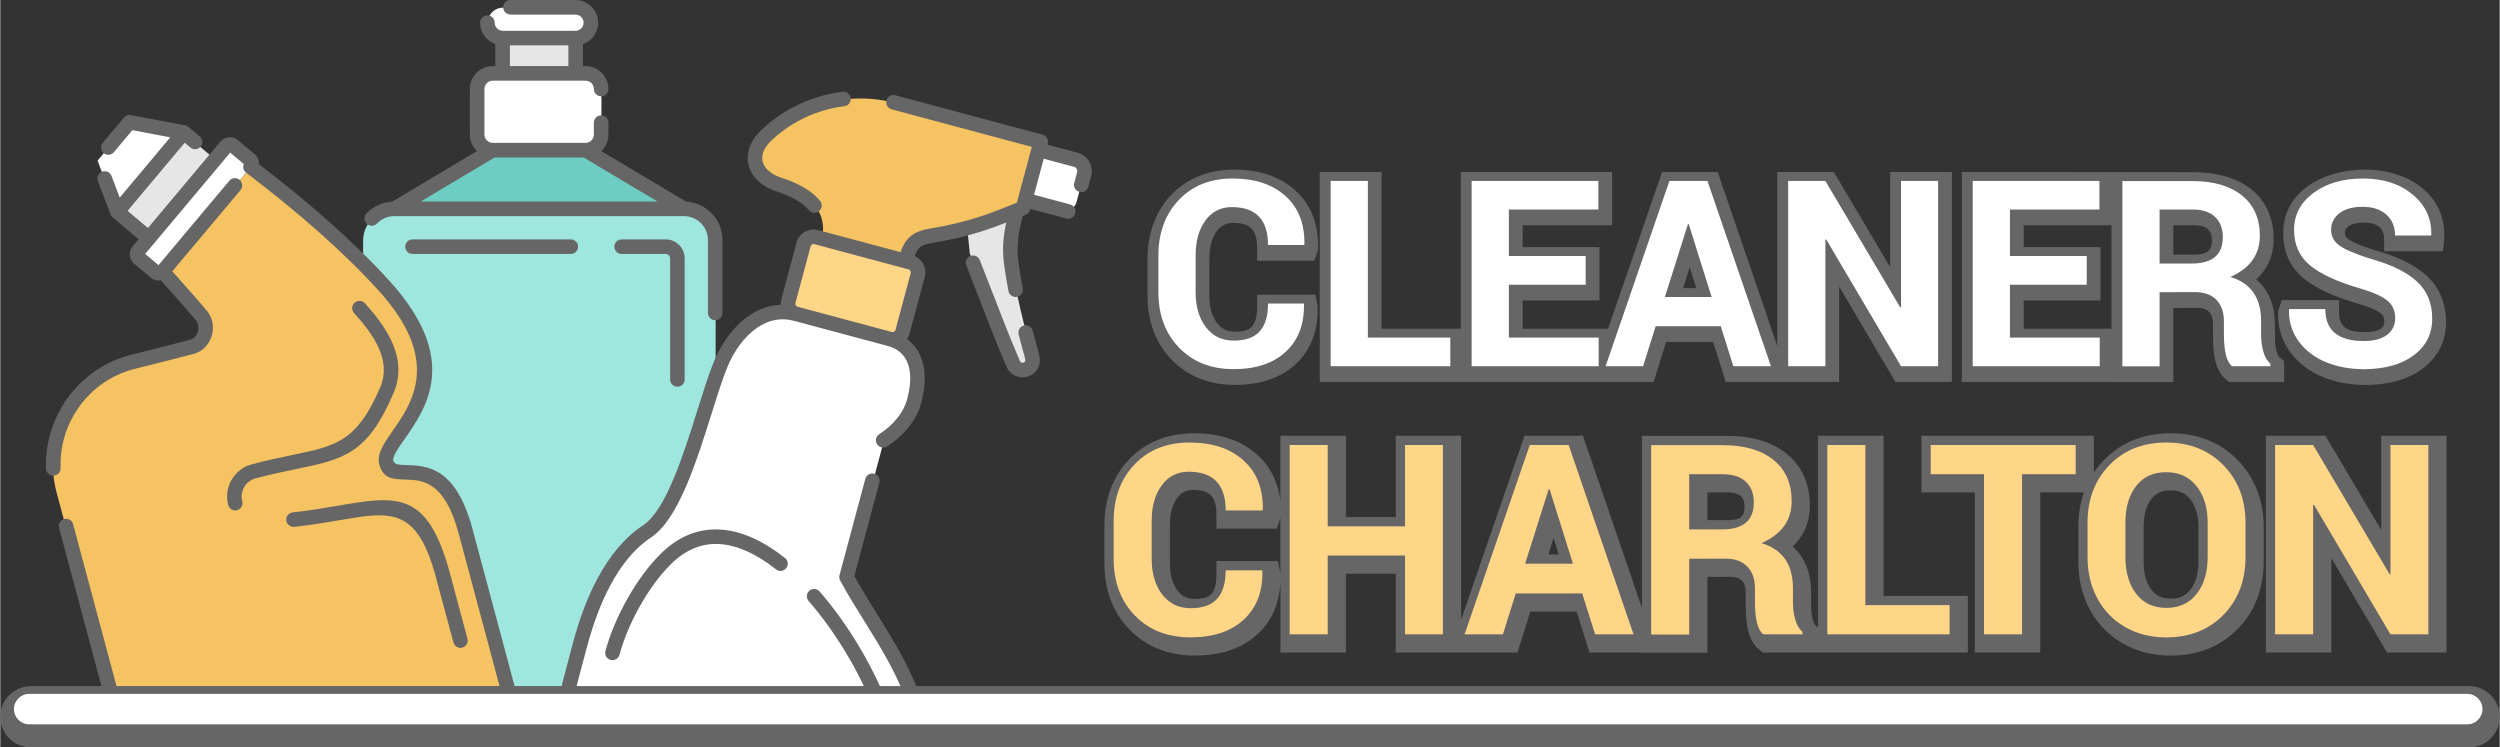
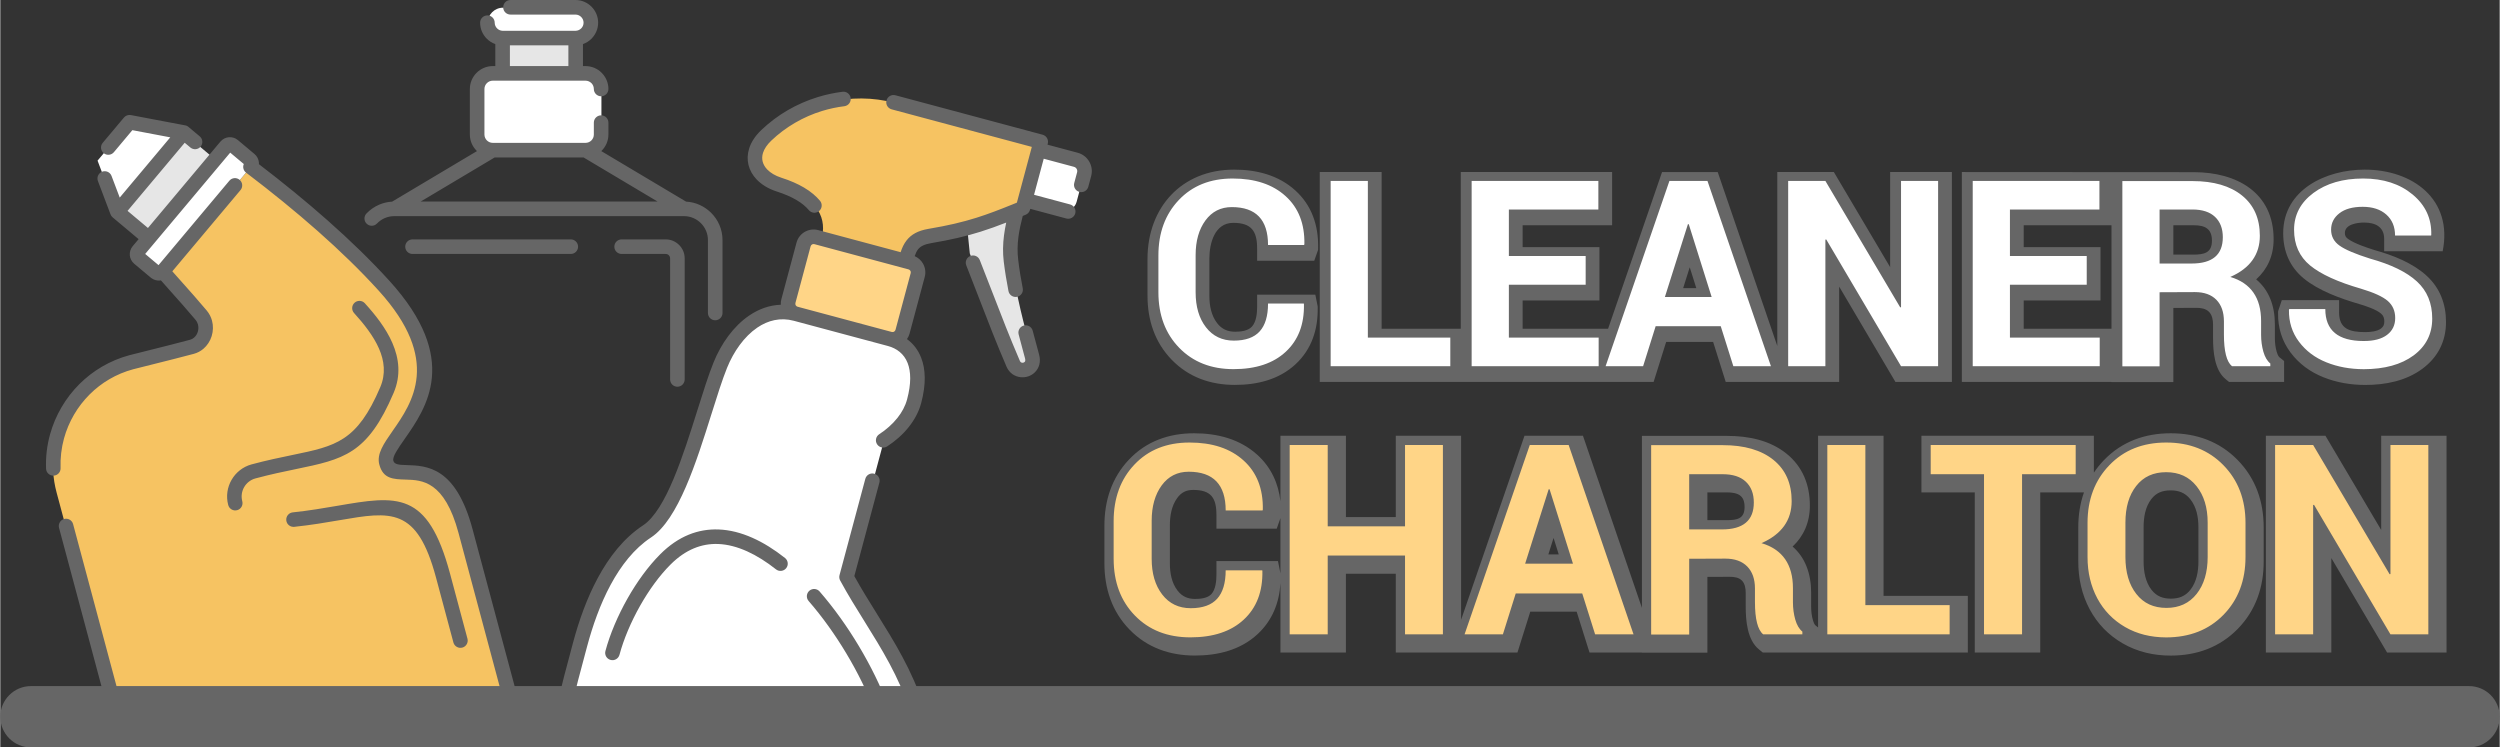
<svg xmlns="http://www.w3.org/2000/svg" xml:space="preserve" width="291px" height="87px" version="1.1" style="shape-rendering:geometricPrecision; text-rendering:geometricPrecision; image-rendering:optimizeQuality; fill-rule:evenodd; clip-rule:evenodd" viewBox="0 0 29074.7 8694.6">
  <rect x="0" y="0" width="29074.7" height="8694.6" fill="#333333" stroke="none" />
  <defs>
    <style type="text/css">
   
    .fil0 {fill:#666666}
    .fil6 {fill:#6ECDC2}
    .fil5 {fill:#9FE6DE}
    .fil4 {fill:#E6E6E6}
    .fil7 {fill:#F6C362}
    .fil8 {fill:#FFD587}
    .fil3 {fill:white}
    .fil9 {fill:#666666;fill-rule:nonzero}
    .fil1 {fill:#FFD587;fill-rule:nonzero}
    .fil2 {fill:white;fill-rule:nonzero}
   
  </style>
  </defs>
  <g id="Layer_x0020_1">
    <g id="_2809854708704">
      <path class="fil0" d="M24353.9 5497.9c34,-50.8 73.1,-99.3 117.5,-145.4 209,-216.7 477,-312.3 776.1,-312.3 300.1,0 568,95.7 779.2,311.4 210.1,214.7 302.6,484.5 302.6,783.1l0 397.2c0,297.7 -91.1,568.3 -301.4,783.5 -211.3,216.3 -480.6,311 -781,311 -196.9,0 -386.3,-43 -557.4,-142 -164.7,-95.3 -293.8,-227.8 -383.8,-395.6 -92.6,-172.6 -133.2,-361.8 -133.2,-556.9l0 -397.2c0,-142.9 21.1,-279.5 66.2,-406.8l-508.6 0 0 1862.9 -761.7 0 0 -1862.9 -620.3 0 0 -658.9 2005.8 0 0 428.9zm-3208.2 1801.4l0 -2230.3 761.7 0 0 1862.8 980.2 0 0 659 -2384.9 0 -44 -35.6c-137.9,-111.9 -154.9,-336.3 -154.9,-500.5l0 -156.7c0,-49.9 -7.8,-107.4 -44.4,-144.7 -35.6,-36.3 -92,-43.7 -140.3,-43.5l-261.1 1.1 0 881.6 -761.7 0 0 -1.7 -609.5 0 -149.7 -475.8 -539.4 0 -149.2 475.8 -1415.4 0 0 -916.5 -580.2 0 0 916.5 -761.6 0 0 -806c-13.4,226.3 -93.9,432.3 -265.6,591.7 -200,185.7 -462.8,249.3 -729.6,249.3 -292,0 -554.8,-91.1 -760,-302 -205.8,-211.5 -292.5,-479.3 -292.5,-771.9l0 -437.2c0,-290.1 84.7,-556.4 285.9,-768.7 202.3,-213.5 464.5,-305.8 756.3,-305.8 269.9,0 532,65.6 736.1,250.2 162,146.6 245.7,333.6 269.4,540.8l0 -762.2 761.6 0 0 946.3 580.2 0 0 -946.3 759.9 0 0 2140.3 737.3 -2140.3 680 0 686 2002 0 -2000.3 992.3 0c244.9,0 495.7,49.6 690.4,207.1 188.3,152.3 270.9,363.4 270.9,603.3 0,198.6 -73.7,357.2 -200.7,476.8 145.3,126.8 215.7,312.4 215.7,536.7l0 163.6c0,53.1 6.2,105.8 20.8,157.1 4.3,15.1 15.7,48.6 28.9,59.1l31.1 24.9zm-6254.4 -629.2l0 -642.8 -43 122.4 -701.4 0 0 -159.6c0,-201.5 -64.7,-290.9 -270.8,-290.9 -80.7,0 -137.6,28.5 -185.2,93.7 -66.7,91 -85.7,207.9 -85.7,318.3l0 440.7c0,111.5 19.8,228.3 89.5,318.6 53,68.6 118.6,96.9 204.9,96.9 61.1,0 145.2,-8.5 189.3,-57.1 49.2,-54.3 58,-154.9 58,-224.1l0 -159.6 715.7 0 28.7 143.5zm12224.9 -178.5l0 1099.2 -761.7 0 0 -2521.8 693.1 0 648.7 1096.1 0 -1096.1 760 0 0 2521.8 -691.5 0 -648.6 -1099.2zm-9047.6 -234l-60.6 191.6 120.8 0 -60.2 -191.6zm1789.4 -529.7l0 323 222 0c125.3,0 210.6,-15.9 210.6,-153.2 0,-46.4 -8,-93.1 -43,-126.1 -39,-36.8 -108.4,-43.7 -159,-43.7l-230.6 0zm5712 804l0 -400.6c0,-114.6 -21.7,-232.9 -94.8,-324.5 -59.6,-74.6 -134.3,-102.4 -228.3,-102.4 -92.2,0 -165.7,26 -223.3,99.4 -71.7,91.6 -91.2,214.2 -91.2,327.5l0 400.6c0,115 20.3,238 93,330.9 57.8,73.8 131.5,101.2 223.8,101.2 93.8,0 167.9,-27.8 226.7,-102 73.3,-92.5 94.1,-215.1 94.1,-330.1z" />
      <path class="fil1" d="M14254.5 6634.3l425.3 0 1.7 8.6c4.6,238.7 -67.7,427 -216.4,564.7 -148,137.8 -355.2,206.6 -620.9,206.6 -265.8,0 -481,-84.3 -645.7,-253.6 -164.7,-169.3 -247.3,-389.7 -247.3,-660.6l0 -437.3c0,-269.2 80.9,-489 242.2,-658.9 161.2,-170.4 374.7,-255.9 640.4,-255.9 265.8,0 475.2,69.4 629,208.9 153.9,138.9 228.4,329.4 223.8,571.6l-3.4 9.7 -428.7 0c0,-300.1 -143.5,-450.5 -430.4,-450.5 -131.4,0 -235.9,52.8 -314,159 -77.4,106.1 -116.5,243.3 -116.5,412.6l0 440.8c0,171.6 40.8,309.9 122.9,416.1 81.5,105.6 192.2,159 331.1,159 138.9,0 241.6,-36.8 307.6,-109.7 66,-72.8 99.3,-183 99.3,-331.1zm2526.9 -1457.7l0 2202.6 -440.7 0 0 -916.5 -899.3 0 0 916.5 -442.5 0 0 -2202.6 442.5 0 0 946.3 899.3 0 0 -946.3 440.7 0zm1770.6 2202.6l-149.8 -475.8 -773.6 0 -149.3 475.8 -445.9 0 758.7 -2202.6 452.2 0 754.7 2202.6 -447 0zm-540.1 -1687.8l-273.8 865.4 556.2 0 -272.1 -865.4 -10.3 0zm1634.5 1689.6l-442.5 0 0 -2202.7 832.7 0c252,0 448.8,57.4 590,171.6 141.2,114.2 211.8,273.7 211.8,479.2 0,222.7 -117.1,386.2 -351.2,489 244.5,72.8 366.1,247.9 366.1,524.5l0 163.6c0,70.6 9.2,137.2 27,200.9 18.4,63.1 45.3,110.1 82.6,140l0 32.1 -455.6 0c-63.7,-51.6 -95.9,-177.3 -95.9,-376.5l0 -156.6c0,-109.7 -29.8,-195.2 -90.1,-256.6 -59.7,-60.8 -144.6,-91.2 -254.8,-91.2l-420.1 1.7 0 881zm0 -1864.7l0 642.2 381.6 0c246.8,0 370.2,-104.4 370.2,-312.7 0,-103.4 -31,-183.7 -93,-242.2 -61.4,-58 -150.9,-87.3 -268.6,-87.3l-390.2 0zm2049.4 -339.7l0 1862.9 980.3 0 0 339.7 -1422.8 0 0 -2202.6 442.5 0zm2446.6 0l0 339.7 -623.9 0 0 1862.9 -442.5 0 0 -1862.9 -620.3 0 0 -339.7 1686.7 0zm1535.2 1303.3l0 -400.6c0,-174.5 -43.1,-316.2 -129.7,-424.1 -86.1,-108.5 -203.7,-162.4 -353,-162.4 -149.2,0 -265.1,53.3 -348.9,160.7 -83.8,106.7 -125.1,249.1 -125.1,425.8l0 400.6c0,177.9 41.9,321.4 126.8,429.3 84.4,108.5 201.5,162.4 349.5,162.4 148.7,0 265.8,-53.9 351.8,-162.4 85.5,-107.9 128.6,-251.4 128.6,-429.3zm440.2 -397.1l0 397.1c0,273.2 -85.5,497.6 -256,672.1 -171,175 -393.1,262.2 -666.9,262.8 -179.6,-0.6 -338.6,-40.2 -477.5,-120.5 -138.8,-80.4 -246.7,-191.1 -323.1,-332.9 -75.7,-141.7 -114.1,-302.4 -114.1,-481.5l0 -397.1c0,-272.1 84.9,-496.5 254.2,-671.5 168.7,-175.6 389.6,-263.4 661.1,-263.4 272,0 493.6,87.8 665.2,263.4 171.6,175 257.1,399.4 257.1,671.5zm2126.9 -906.2l0 2202.6 -440.7 0 -889 -1506.5 -10.3 1.7 0 1504.8 -442.6 0 0 -2202.6 442.6 0 889.5 1503 9.8 -1.7 0 -1501.3 440.7 0z" />
      <path class="fil0" d="M24558.8 4443.2l-1740.8 0 0 -2442c901.2,0 1798.8,1.7 2699,1.7 495.7,0 927.9,234.7 927.9,780.2 0,196.2 -74.8,351.3 -203,466.9 146.8,122 217.6,303.6 217.6,524.8l0 160.1c0,53.2 6.3,105.9 20.9,157.2 5.2,18.1 16.9,51.8 32.5,64.3l53.8 43 0 243.8 -640.1 0 -39.5 -32c-131.2,-106.4 -146.8,-323.7 -146.8,-479.7l0 -153.3c0,-52.6 -8.7,-111.4 -47.1,-150.6 -37.5,-38.2 -95.3,-46.6 -146.4,-46.4l-268.3 1.1 0 862.6 -719.7 0 0 -1.7zm0 -619.2l0 -1203.6 -1021.1 0 0 254.6 893.4 0 0 620.3 -893.4 0 0 328.7 1021.1 0zm-3887.6 200.1l0 -2022.9 658 0 654.9 1106.5 0 -1106.5 718 0 0 2442 -656.5 0 -654.7 -1109.5 0 1109.5 -1319.4 0 -146.6 -465.5 -546.5 0 -146 465.5 -3883.6 0 0 -2442 719.7 0 0 1822.8 920.6 0 0 -1822.8 1760.8 0 0 619.2 -1041.1 0 0 254.6 893.4 0 0 620.3 -893.4 0 0 328.7 994.2 0 627.8 -1822.8 647.3 0 693.1 2022.9zm-6050.8 -596.5l676.9 0 27.4 136.2 0.2 12.8c4.9,253.4 -69.4,485.8 -257.4,660.4 -193.3,179.4 -447.5,240.5 -705.2,240.5 -282.3,0 -536.2,-87.8 -734.6,-291.6 -199,-204.6 -282.6,-463.4 -282.6,-746.3l0 -427.9c0,-599.1 397.7,-1038.6 1007.1,-1038.6 260.8,0 514.4,63.1 711.6,241.5 193.8,175.3 271.1,410.3 266.2,668.4l-0.4 23.1 -44.8 127.1 -664.4 0 0 -143.4c0,-204.2 -68.8,-297.4 -277.8,-297.4 -216.9,0 -277.8,238.5 -277.8,415.9l0 431.3c0,112 20.2,228.7 90.3,319.5 54.3,70.2 122.2,99.8 210.5,99.8 64.1,0 148.9,-9.5 194.8,-60.1 50.6,-56 60,-156.3 60,-227.8l0 -143.4zm12888.4 435.7l3.4 0c56.1,0 135.7,-6.7 182.3,-42.1 28.7,-21.8 38.2,-45.9 38.2,-81.8 0,-36.9 -8.9,-66 -37.1,-90.5 -58,-50.4 -184.4,-91.6 -256.8,-112.7 -214.2,-62.7 -469.8,-154.1 -643.9,-297.6 -162.7,-134.1 -238.7,-316.1 -238.7,-525.7 0,-508.2 499.9,-739.8 947,-739.8 557.3,0 1030.2,343.7 908.1,950l-680.3 0 0 -143.4c0,-142.7 -104.6,-190.7 -233.4,-190.7 -77.5,0 -223.9,18.7 -223.9,122.2 0,32.4 11.8,50.4 38.1,69.1 77.4,55.1 224.1,102.7 309.5,129.7 210.8,58.5 440.4,148.2 603.9,298.1 155.1,142.4 225,328.2 225,537.5 0,224.7 -93.8,409.9 -274.2,543.7 -192.1,142.3 -430.7,188.7 -665.5,188.7 -167.9,0 -333.3,-27.7 -489.3,-90.6 -151.6,-61.1 -280.4,-155.1 -378.9,-286.1 -101,-134.3 -148.3,-290.6 -145.6,-458.5l0.4 -22 42.9 -129.2 666.4 0 0 143.4c0,193.5 127.6,228.3 302.4,228.3zm-7856 -754.2l-76.7 242.6 153 0 -76.3 -242.6zm5625.7 -488.7l0 341.6 230 0c129.6,0 218.9,-20.4 218.9,-162.6 0,-139.3 -82,-179 -210.4,-179l-238.5 0z" />
      <path class="fil2" d="M14747.2 3531l416.1 0 1.6 8.5c4.5,233.5 -66.2,417.7 -211.7,552.5 -144.8,134.8 -347.5,202.1 -607.5,202.1 -260,0 -470.6,-82.5 -631.8,-248.2 -161.1,-165.6 -242,-381.2 -242,-646.3l0 -427.9c0,-263.3 79.2,-478.4 237,-644.7 157.8,-166.7 366.7,-250.4 626.6,-250.4 260,0 465,68 615.5,204.4 150.5,135.9 223.5,322.3 219,559.3l-3.4 9.5 -419.4 0c0,-293.6 -140.4,-440.7 -421.2,-440.7 -128.6,0 -230.8,51.6 -307.2,155.5 -75.8,103.9 -113.9,238.1 -113.9,403.7l0 431.3c0,167.9 39.8,303.2 120.1,407.1 79.7,103.3 188.1,155.6 324,155.6 135.9,0 236.4,-36 301,-107.3 64.6,-71.3 97.2,-179.1 97.2,-324zm1161.2 -1426.3l0 1822.7 959.1 0 0 332.5 -1392 0 0 -2155.2 432.9 0zm2533.7 873.7l0 333.6 -893.4 0 0 615.4 1044.5 0 0 332.5 -1477.5 0 0 -2155.2 1474.1 0 0 332.4 -1041.1 0 0 541.3 893.4 0zm1717.8 1281.5l-146.6 -465.5 -757 0 -146 465.5 -436.3 0 742.4 -2155.2 442.5 0 738.4 2155.2 -437.4 0zm-528.5 -1651.5l-267.8 846.8 544.1 0 -266.2 -846.8 -10.1 0zm2910.5 -503.7l0 2155.2 -431.2 0 -869.9 -1474 -10.1 1.6 0 1472.4 -432.9 0 0 -2155.2 432.9 0 870.4 1470.7 9.6 -1.7 0 -1469 431.2 0zm1729 873.7l0 333.6 -893.4 0 0 615.4 1044.5 0 0 332.5 -1477.4 0 0 -2155.2 1474 0 0 332.4 -1041.1 0 0 541.3 893.4 0zm847.4 1283.2l-433 0 0 -2155.2 814.8 0c246.5,0 439.2,56.1 577.3,167.9 138.2,111.7 207.2,267.8 207.2,468.9 0,217.8 -114.5,377.9 -343.6,478.4 239.2,71.3 358.2,242.6 358.2,513.3l0 160c0,69.1 9,134.2 26.4,196.5 18,61.8 44.4,107.8 80.9,137l0 31.5 -445.9 0c-62.3,-50.6 -93.8,-173.5 -93.8,-368.4l0 -153.3c0,-107.2 -29.2,-190.9 -88.1,-251 -58.4,-59.5 -141.6,-89.3 -249.4,-89.3l-411 1.7 0 862zm0 -1824.5l0 628.4 373.4 0c241.5,0 362.2,-102.2 362.2,-306 0,-101.1 -30.3,-179.7 -91,-237 -60,-56.7 -147.6,-85.4 -262.8,-85.4l-381.8 0zm2373.6 1529.7l3.4 0c116.2,0 206.1,-23.6 269,-71.3 62.9,-47.8 94.9,-112.9 94.9,-196 0,-82.6 -29.2,-148.8 -86.5,-198.8 -57.8,-50 -161.2,-97.2 -310.5,-142.1 -270.7,-78 -468.3,-168.5 -593,-270.7 -124.1,-102.7 -186.4,-240.8 -186.4,-414.9 0,-173.6 75.2,-316.7 225.2,-428.5 150.4,-111.7 343,-167.9 578.3,-167.9 235.3,0 427.4,62.3 576.7,187 148.8,124.1 220.7,280.2 215.7,467.8l-1.7 8.4 -419.5 0c0,-102.2 -33.7,-183.1 -101.6,-243.7 -67.4,-60.1 -159,-90.4 -275.2,-90.4 -116.2,0 -206.6,25.2 -270.7,75.2 -64,49.5 -96.5,113.5 -96.5,190.4 0,77.5 32.5,139.3 98.2,185.8 65.2,46.7 183.1,97.2 354.4,151.1 244.8,68 426.2,156.1 545.2,265.6 119.1,109 178.6,252.7 178.6,431.8 0,178.6 -71.9,321.3 -216.2,428.5 -144.3,106.7 -337.5,160 -580.1,160.6 -158.9,-0.6 -304.3,-26.9 -435.7,-80.3 -132,-52.8 -237.6,-132.5 -317.9,-239.2 -79.7,-106.1 -119,-229.7 -116.8,-370.1l3.4 -10.1 419.5 0c0,248.2 148.8,371.8 445.8,371.8z" />
      <g>
        <g>
          <path class="fil3" d="M5730.7 859.1l1080.4 0c99.9,0 181.6,81.7 181.6,181.7l0 530.6c0,99.9 -81.7,181.6 -181.6,181.6l-1080.4 0c-99.9,0 -181.6,-81.7 -181.6,-181.6l0 -530.6c0,-100 81.7,-181.7 181.6,-181.7z" />
          <polygon class="fil4" points="5845.5,448 6696.3,448 6696.3,859.1 5845.5,859.1 " />
          <path class="fil3" d="M5847.9 448l846 0c98.6,0 179.3,-80.6 179.3,-179.2l0 0c0,-98.6 -80.7,-179.3 -179.3,-179.3l-846 0c-98.6,0 -179.3,80.7 -179.3,179.3l0 0c0,98.6 80.7,179.2 179.3,179.2z" />
-           <path class="fil5" d="M4583.7 2436.6l3374.4 0c199.9,0 363.4,163.5 363.4,363.3l0 5448.9 -4101.2 0 0 -5448.9c0,-199.8 163.5,-363.3 363.4,-363.3z" />
-           <polygon class="fil6" points="7958.2,2436.6 4583.6,2436.6 5730.7,1753 6811.1,1753 " />
        </g>
        <g>
          <path class="fil3" d="M9258.8 3658.3l1096.2 293.8c231.8,62.1 401.6,280.9 282.5,725.3 -50.1,186.8 -192.4,345.4 -360.2,454.7 -142.2,530.5 -284.4,1061.2 -426.6,1591.8 268.8,497.4 622.2,928 815.7,1524.9l-4109.2 0c60.2,-241.6 123.1,-487.6 191.3,-742 312.6,-1166.5 837.1,-1238.5 1068.4,-1684.8 239.5,-462 409.3,-1183.7 563.8,-1565.6 152.5,-377.3 479.6,-704.9 878.1,-598.1z" />
          <path class="fil7" d="M10538.9 3044.8c-328.6,-88 -657.2,-176.1 -985.7,-264.1 58.3,-217.6 -10.6,-473.3 -488.4,-626.3 -284.2,-91 -386.7,-347.3 -147.9,-574.4 413.4,-393.3 993.4,-514.7 1480.9,-384.1 571.4,153.1 1142.8,306.2 1714.2,459.3 -68.9,257.2 -137.8,514.3 -206.7,771.5 -396.8,162.7 -623,248.2 -1084.8,326.1 -206,34.7 -240.7,139.3 -281.6,292z" />
          <path class="fil4" d="M11831.2 2456.9c-57.2,213.3 -89.1,388.7 -65.9,582.9 45.8,382 145.5,744.2 245.7,1115.7 43.6,161.8 -164.1,215.2 -219.8,85.5 -183,-425.9 -342.2,-861.6 -513.3,-1292.5l-29.2 -286.6c197.7,-53.1 366.3,-117.1 582.5,-205z" />
          <path class="fil3" d="M12086.9 1749.1l422.5 113.2c72.4,19.4 115.7,94.5 96.3,166.9l-85.8 320.5c-19.4,72.3 -94.5,115.7 -166.9,96.3l-422.6 -113.2 156.5 -583.7z" />
          <path class="fil8" d="M9497.9 2765.9l1096.2 293.7c64.1,17.2 102.5,83.7 85.3,147.7l-176.7 659.5c-17.1,64.1 -83.6,102.4 -147.7,85.3l-1096.2 -293.8c-64.1,-17.2 -102.5,-83.6 -85.3,-147.7l176.7 -659.4c17.2,-64.1 83.6,-102.5 147.7,-85.3z" />
        </g>
        <path class="fil7" d="M2227.2 4043.2c-233.5,62.6 -468.7,119.2 -703,178.8 -653.5,175.1 -1044.8,853 -869.7,1506.4l675.3 2520.4 4636 0 -551.6 -2058.5c-276.6,-1032.3 -841.4,-495 -922.5,-797.8 -81.2,-303 1060.1,-863.3 -26.3,-2060.1 -425.9,-469.1 -966.2,-936.7 -1555.8,-1384.7 -340.6,406 -681.3,811.9 -1021.9,1217.9 149,169.7 302,336.1 447.2,509.1 106,126.4 43.8,327.9 -107.7,368.5z" />
        <polygon class="fil4" points="2500.8,1855.9 1726.2,2778.9 1359,2470.7 2133.5,1547.6 " />
        <polygon class="fil3" points="1501,1427.9 1131.2,1868.6 1359,2470.7 2133.5,1547.6 " />
        <path class="fil3" d="M2624.5 1708.5l-1021.9 1217.9c-21.2,25.2 -17.9,63.1 7.3,84.3l193.4 162.3c25.2,21.2 63.2,17.9 84.4,-7.4l1021.9 -1217.9c21.2,-25.2 17.9,-63.2 -7.4,-84.4l-193.3 -162.2c-25.3,-21.2 -63.3,-17.9 -84.4,7.4z" />
      </g>
      <path class="fil9" d="M9535.6 2336.2c29.7,36 24.7,89.4 -11.3,119.2 -36,29.8 -89.4,24.8 -119.2,-11.3 -33.8,-40.7 -80.7,-80.2 -143.3,-117.2 -61.2,-36.1 -136.7,-69.4 -228.6,-98.9 -97.5,-31.2 -177.6,-80.1 -235.1,-140.6 -46.6,-49 -78.8,-105.6 -94.2,-166.8 -15.5,-61.8 -13.8,-127.5 7.6,-194.4 23.1,-72.5 69.3,-145.1 141.4,-213.8 94.9,-90.2 197.6,-166.6 305.3,-229.5 111.7,-65.1 230,-116.3 351.4,-153.6 48.1,-14.8 95.9,-27.2 142.9,-37.3 49,-10.4 97.6,-18.6 145.4,-24.6 46.4,-5.6 88.7,27.5 94.4,73.9 5.6,46.4 -27.5,88.7 -73.9,94.4 -44.5,5.5 -88.2,12.8 -130.7,21.9 -43.9,9.4 -86.8,20.5 -128.4,33.3 -108.1,33.2 -214.3,79.3 -315.6,138.4 -97.5,56.8 -189.8,125.4 -274.2,205.7 -50.7,48.2 -82.3,96.6 -97,142.5 -11.4,35.4 -12.4,70 -4.4,102 8.3,32.6 26.2,63.6 52.5,91.3 38.5,40.4 94.3,73.9 164.2,96.3 105,33.5 191.8,72.1 263.1,114.1 80.4,47.4 141.9,99.8 187.7,155zm-4977 9.1l986.2 -587.7 -4.5 -4.4c-48.2,-48.2 -78.2,-114.9 -78.2,-188.1l0 -530c0,-73.1 30,-139.6 78.2,-187.9 48.1,-48.4 114.8,-78.4 188.1,-78.4l29.8 0 0 -255.9c-37.7,-13.3 -71.5,-35 -99.2,-62.7 -47.8,-47.7 -77.5,-113.7 -77.5,-186.3 0,-46.8 38,-84.8 84.8,-84.8 46.9,0 84.8,38 84.8,84.8 0,25.8 10.7,49.4 27.8,66.5 16.5,16.5 39.2,27.1 64.1,27.7l1.1 0 1.3 0 845.2 0 1.2 0 1.2 0c24.9,-0.6 47.6,-11.2 64.1,-27.7l3.3 -3.2c15.2,-16.5 24.5,-38.9 24.5,-63.3 0,-25.8 -10.7,-49.5 -27.8,-66.5 -17.1,-17.2 -40.7,-27.8 -66.5,-27.8l-756 0c-46.8,0 -84.8,-38 -84.8,-84.8 0,-46.8 38,-84.8 84.8,-84.8l756 0c72.6,0 138.6,29.7 186.4,77.5 47.8,47.8 77.5,113.8 77.5,186.4 0,69.7 -27.6,133.5 -72.5,180.8l-5 5.5c-27.7,27.7 -61.5,49.4 -99.2,62.7l0 255.9 29.8 0c73.3,0 140,30 188.1,78.1l5 5.5c45.2,47.7 73.2,112.2 73.2,182.7 0,46.8 -38,84.8 -84.8,84.8 -46.8,0 -84.8,-38 -84.8,-84.8 0,-25.1 -9.7,-48.1 -25.3,-65.3l-3.2 -3c-17.5,-17.5 -41.7,-28.4 -68.2,-28.4l-114.6 0 -850 0 -114.6 0c-26.5,0 -50.7,10.9 -68.2,28.4 -17.6,17.4 -28.5,41.6 -28.5,68.3l0 530c0,26.5 11,50.7 28.5,68.2 17.5,17.5 41.7,28.4 68.2,28.4l1079.2 0 0 0 0.8 0 0.5 0 0.4 0c26,-0.4 49.5,-11.2 66.7,-28.2 17.4,-17.5 28.3,-41.8 28.3,-68.4l0 -138.7c0,-46.8 38,-84.8 84.8,-84.8 46.8,0 84.8,38 84.8,84.8l0 138.7c0,73 -30,139.5 -78.2,187.8l-0.3 0.3 -4.4 4.3 986.4 587.8c113.5,6.1 216.2,55 292,130.8 81.5,81.1 131.8,193.1 131.8,316.2l0 848.5c0,46.8 -37.9,84.8 -84.8,84.8 -46.8,0 -84.8,-38 -84.8,-84.8l0 -848.5c0,-76.3 -31.3,-145.9 -81.7,-196.3 -50.3,-50.5 -119.9,-81.8 -196.4,-81.8l-3371 0 0 0 -1.8 0c-38.2,0.3 -74.5,8.2 -107.1,22.1 -34.7,14.9 -66,36.8 -92,63.9 -32.3,33.6 -85.9,34.7 -119.5,2.3 -33.6,-32.3 -34.7,-85.9 -2.3,-119.5 41.5,-43.2 91.6,-78.3 147.6,-102.3 47.1,-20.1 98.1,-32.6 151.2,-35.4zm3087.5 -0.7l-861.4 -513.2 -1033.5 0 -861.3 513.2 2756.2 0zm-2851 609.7c-46.8,0 -84.8,-38 -84.8,-84.8 0,-46.8 38,-84.8 84.8,-84.8l1841.1 0c46.8,0 84.8,38 84.8,84.8 0,46.8 -38,84.8 -84.8,84.8l-1841.1 0zm2432.5 0c-46.8,0 -84.8,-38 -84.8,-84.8 0,-46.8 38,-84.8 84.8,-84.8l513.3 0c60.4,0 115.4,24.8 155.4,64.8 40,39.7 64.8,94.9 64.8,155.5l0 1408.9c0,46.8 -37.9,84.8 -84.8,84.8 -46.8,0 -84.8,-38 -84.8,-84.8l0 -1408.9c0,-13.9 -5.7,-26.6 -14.9,-35.8 -9,-9.3 -21.6,-14.9 -35.7,-14.9l-513.3 0zm-619.4 -2426.6l-680.4 0 0 241.1 680.4 0 0 -241.1zm-2493.1 3113.8c-31.4,-34.6 -28.9,-88.1 5.7,-119.6 34.5,-31.4 88.1,-28.9 119.5,5.7 122.5,134.9 246,290.3 320.5,462.1 78.2,180.4 101.6,375.9 14.9,579.9 -304.5,715.1 -582,772.5 -1139.3,887.8 -135.2,27.9 -288.3,59.6 -468.1,107.8 -57.7,15.4 -103.9,53.2 -131.8,101.4 -27.7,48.2 -37.2,107 -21.8,164.7 12,45.1 -14.8,91.6 -60,103.6 -45.2,12.1 -91.6,-14.8 -103.6,-60 -27.5,-102.4 -10.5,-207.2 39.1,-293 49.3,-85.4 131,-152.3 233.1,-180l1.3 -0.4c178.5,-47.8 337.5,-80.7 478,-109.7 499.2,-103.2 747.6,-154.6 1017.4,-788.4 65.9,-154.8 46.9,-305.8 -14.2,-446.7 -64.8,-149.5 -177.8,-290.8 -290.7,-415.2zm-695.8 2487.1c-46.5,4.7 -88.1,-29.1 -92.8,-75.5 -4.7,-46.5 29.1,-88.1 75.6,-92.8 189.6,-20 362.1,-49.6 516.4,-76 697.8,-119.8 1053.2,-180.8 1313.3,790l202.4 755.4c12,45.2 -14.8,91.6 -60,103.7 -45.2,12.1 -91.6,-14.8 -103.7,-60l-202.4 -755.4c-220.1,-821.4 -524.1,-769.2 -1121.1,-666.8 -155.3,26.6 -328.9,56.4 -527.7,77.4zm2625.8 2085.2c12,45.1 -14.9,91.6 -60,103.6 -45.2,12.1 -91.6,-14.8 -103.7,-60l-550.9 -2056.3c-163,-608.3 -426.4,-616.4 -611.2,-622 -150,-4.5 -265.7,-8.2 -310.4,-175 -32.8,-122.6 50.6,-242.2 156.7,-394.3 224.3,-321.2 571.5,-818.5 -163.8,-1628.6 -211.3,-232.8 -450.4,-464.6 -709.1,-693.2 -258.9,-228.8 -537.7,-454.9 -828.2,-675.7 -3,-2 -5.8,-4 -8.6,-6.4 -29.2,-24.4 -37.8,-64.5 -23.6,-97.9l-158 -132.6 -879.9 1048.6 -1.3 1.7 -1.5 1.6 0 0.1 -106.3 126.6 155.2 130.2 823.9 -981.9c30,-35.9 83.4,-40.6 119.3,-10.6 35.8,29.9 40.5,83.4 10.6,119.2l-793.3 945.1 99.7 112.3c101,113.3 202.2,226.6 300.3,343.7 30.2,36 50.6,76.6 61.9,118.8 15.8,59.2 13.6,121.7 -4,178.7 -17.7,57.5 -51.2,110 -97.4,148.8 -31.5,26.4 -68.8,46.6 -111.1,57.9 -154.9,41.5 -312,80.8 -469.1,120l-235.7 59.3c-197.8,53.4 -369.8,156.5 -505.8,292 -141.9,141.4 -245.1,318.2 -298.4,511.1 -15.3,55.4 -26.5,112.9 -33.4,171.8 -6.7,58.3 -9.2,117 -6.9,175.2 1.6,46.6 -34.9,85.8 -81.5,87.4 -46.6,1.6 -85.8,-34.9 -87.4,-81.5 -2.6,-68.1 0,-135.2 7.6,-200.3 7.7,-66.4 20.7,-132.6 38.7,-197.6 61.1,-221.2 179.4,-423.9 342,-586 156.4,-155.7 353.7,-274.1 580.5,-335.5l239.2 -60.2c155.3,-38.8 310.6,-77.6 466.5,-119.4 17.5,-4.6 33,-13 46.1,-24.1 20.9,-17.5 36.3,-41.7 44.5,-68.6 8.4,-27.2 9.5,-57.1 1.9,-85.3 -5,-19 -14.3,-37.5 -28.1,-53.9 -96.1,-114.7 -196.6,-227.3 -296.9,-339.8 -32.6,-36.6 -64,-71.8 -105.9,-119.3 -4.1,0.7 -8.2,1.3 -12.3,1.6 -32.5,2.9 -66.5,-5.6 -95.2,-25.9 -4.7,-2.8 -9.2,-6.2 -13.3,-10.1l-189.9 -159.2c-30.7,-26.2 -48,-61.8 -51.2,-98.3 -3,-36.9 7.8,-74.9 33.2,-105.3l69.2 -82.5 -301.9 -253.4c-12.5,-10.4 -21.2,-23.7 -26,-38.2l-145.3 -384.1c-16.5,-43.7 5.6,-92.5 49.3,-109 43.7,-16.4 92.5,5.7 109,49.4l95.3 251.9 588 -700.8 -441.1 -83.5 -215 256.3c-30,35.8 -83.4,40.6 -119.3,10.6 -35.8,-30 -40.5,-83.4 -10.6,-119.3l247 -294.3c19,-22.5 49.3,-34.6 80.5,-28.8l628.2 119 0.7 0.1 0.1 0.1 2 0.3 0 0 0.8 0.1 1.2 0.3 0.2 0 2.8 0.6 0.7 0.2 0.3 0.1 1 0.2 0.7 0.2 0.3 0.1 0.4 0.1 0.7 0.2 0.7 0.2 0.2 0.1 1.2 0.3 0.7 0.3 0 0 2 0.7 2.7 1 0.7 0.3 0.5 0.2 0.2 0.1 0.7 0.2 0.6 0.3 0.4 0.2 0.3 0.1 0.7 0.3 0.6 0.3 0.3 0.2 0.4 0.2 0.6 0.3 0.7 0.3 0.2 0.1 0.5 0.2 0.6 0.4 0.7 0.3 0 0.1 0.6 0.3 1.3 0.7 0 0 0.7 0.4 1.8 1.1 0.7 0.4 0.4 0.3 0.2 0.1 0.6 0.4 0.7 0.4 0.3 0.3 0.3 0.1 1.2 0.9 0.3 0.2 1.5 1.1 0.2 0.2 2.8 2.2 0.6 0.5 0 0 1.7 1.4 0.1 0.1 129.1 108.3c35.8,30 40.6,83.5 10.6,119.3 -30,35.8 -83.4,40.6 -119.2,10.6l-66.2 -55.5 -664.9 792.4 237.3 199 842.7 -1004.4c26.2,-30.7 61.8,-48 98.4,-51.2 36.6,-3.2 74.7,7.7 105.2,33.2l193.2 162.1c30.7,25.7 48,61.6 51.2,98.3 0.5,6.6 0.6,13.3 0.2,19.8 279.4,213.8 547.2,431.7 796,651.6 264.8,233.9 508.4,470.1 722.4,705.8 825.9,909.8 431.7,1474.5 177.1,1839.2 -80.8,115.7 -144.2,206.7 -131.6,253.9 12.2,45.6 72.8,47.4 151.4,49.8 237.1,7.2 574.7,17.6 770.2,747.2l551 2056.4zm-5362 -2073.2c-12.1,-45.2 14.8,-91.6 60,-103.7 45.1,-12 91.6,14.8 103.6,60l567.2 2116.9c12.1,45.1 -14.8,91.6 -59.9,103.6 -45.2,12.1 -91.6,-14.8 -103.7,-60l-567.2 -2116.8zm6519.6 1476.2c-12.1,45.2 -58.5,72.1 -103.6,60 -45.2,-12.1 -72.1,-58.5 -60,-103.7 51.7,-193.1 142.4,-408.6 257.1,-611.3 108.9,-192.3 240.1,-373.9 380.7,-514.6 211.7,-212 442.6,-296.8 678.9,-288 261.3,9.8 524.6,136 772.3,331.6 36.5,28.9 42.7,82 13.9,118.5 -28.9,36.6 -82,42.8 -118.6,13.9 -220.8,-174.4 -451.2,-286.7 -673.6,-295.1 -189.9,-7 -377.7,63.4 -553,238.7 -129.9,129.6 -251.7,298.6 -353.5,478.4 -107.4,189.8 -192.3,391.4 -240.6,571.6zm2200.1 -625.6c-30.5,-35.2 -26.6,-88.7 8.6,-119.2 35.3,-30.5 88.7,-26.6 119.3,8.6 167.9,193.2 322.2,410.6 454.6,631.5 140.9,235 257.5,474.4 339.8,693.3 16.5,43.6 -5.7,92.5 -49.3,108.9 -43.7,16.5 -92.5,-5.6 -109,-49.3 -78.9,-210 -191,-440 -326.6,-666.1 -127.6,-212.9 -276.1,-422.1 -437.4,-607.7zm-2766.7 1264.3c-10.9,45.3 -56.7,73.2 -102,62.2 -45.3,-10.9 -73.2,-56.6 -62.2,-102 80.9,-331.2 93.9,-379.4 175.3,-682.9l16.1 -60.3c65.2,-243.4 157.4,-508.9 287.2,-749.7 132.1,-245.2 303.7,-464.9 526,-611.4 266.8,-175.7 467.6,-814.7 634.5,-1345.6 65.7,-209.3 126.4,-402.4 186.1,-549.9 88,-217.7 231.6,-420.9 413.5,-544.7 110.5,-75.3 234.6,-121.9 368.6,-126.2 -1.3,-21.3 0.8,-43 6.6,-64.5l176.5 -658.8c14.6,-54.5 50.2,-98.1 95.6,-124.4l6 -3.1c44.4,-23.9 97.5,-31.6 149.6,-17.7l959.8 257.2c16.9,-51.6 37.6,-97.8 70.9,-139.4 52.2,-65.7 128.4,-111.2 254.8,-132.5 226.3,-38.1 394.7,-78.1 554.9,-128.4 139.2,-43.7 272.4,-95.2 431.6,-159.8 3.2,-1.6 6.6,-3 10,-4.1l30 -12.3 13.8 -51.2 0.5 -2.2 156.3 -583 0.6 -2.1 2.6 -10 -1630.5 -436.8c-45.2,-12.1 -72.1,-58.5 -60,-103.7 12.1,-45.2 58.5,-72 103.7,-60l1712.3 458.8c45.2,12.1 72.1,58.5 60,103.7l-3.2 12.1 352 94.3c117.3,31.4 187.6,153.2 156.3,270.4l-33.5 124.9c-12.1,45.1 -58.5,72 -103.7,59.9 -45.1,-12 -72,-58.4 -59.9,-103.6l33.4 -124.9c7.2,-27.2 -8.9,-55.8 -36.2,-63.1l-352.2 -94.3 -112.5 419.4 419.4 112.4c45.2,12 72,58.5 60,103.6 -12.1,45.2 -58.5,72.1 -103.7,60l-419.5 -112.4 -3.2 11.9c-7.6,28.4 -28.8,49.6 -54.7,58.4l-29.9 12.2c-22.8,88.4 -40.5,169.5 -50.5,246.7 -11.2,87.5 -13.2,173.1 -2.3,263.4 7,59.3 14.8,114.7 23.2,166.7 8.3,51.6 18.3,106.9 29.7,164.8 9,45.9 -21,90.4 -66.9,99.4 -45.8,8.9 -90.3,-21 -99.3,-66.9 -10.5,-53.3 -20.7,-110.1 -30.5,-170.9 -9.7,-60.5 -18,-118.5 -24.5,-173.2 -12.4,-103.4 -10,-202.5 3.1,-304.5 6.3,-49.1 15,-98.2 25.7,-148.3 -103.4,40.4 -198.9,75 -297.2,105.9 -167.2,52.5 -342.5,94.2 -577.4,133.7 -79.3,13.4 -123.6,37.5 -150.2,70.9 -16.7,20.9 -29.1,48.1 -40.1,80.1 41.5,17.8 74.8,48.5 96.5,85.9l3.1 6c23.9,44.4 31.6,97.5 17.6,149.5l-176.5 658.8c-6.3,23.8 -16.7,45.6 -30.2,64.7 70.8,51.6 128.7,123.3 165.3,217.6 51.1,131.2 59.1,305.2 -0.4,527.6 -26.9,100.2 -77.3,193.1 -142.9,275.9 -69.8,88.4 -157.6,165.3 -252.8,227.3 -39.1,25.4 -91.5,14.2 -116.9,-24.9 -25.4,-39.1 -14.3,-91.5 24.8,-116.9 80.1,-52.1 153.9,-116.7 212.5,-190.5 51.5,-64.7 90.9,-137 111.6,-214.6 49.5,-184.8 45.2,-323.4 6.5,-422.9 -42,-107.9 -127.9,-171.1 -228.7,-198.1l-1095 -293.4 -0.1 -0.1c-156.8,-41.9 -301.5,-4.7 -425,79.3 -153.1,104.3 -275.5,279.1 -351.9,467.9 -56.5,139.9 -116.5,330.6 -181.4,537.4 -175.1,556.9 -385.7,1227.1 -703.4,1436.3 -195.8,128.9 -349.4,327.3 -469.7,550.4 -122.5,227.3 -210.2,480.4 -272.5,713.2l-16.2 60.4c-84.7,315.6 -98.1,365.7 -174.7,679zm3426.3 -2685.2c12.1,-45.1 58.5,-72 103.7,-59.9 45.1,12 72,58.4 59.9,103.6l-291.4 1087.5c81.3,147.9 171.1,292 261.3,436.7 203.8,327 410.1,658.1 544,1071.6 14.2,44.4 -10.2,92 -54.7,106.3 -44.4,14.3 -92,-10.2 -106.3,-54.6 -127.1,-392.4 -328.2,-715.2 -526.7,-1033.9 -96.6,-154.9 -192.5,-309 -280.9,-472.1 -11.2,-18.9 -15.1,-42.2 -9,-65.1l300.1 -1120.1zm502.5 -2436.7l-53.1 -14.3 -2.1 -0.5 -2.2 -0.6 -1037.7 -278.1c-8.7,-2.3 -17.5,-1.3 -25,2.3l-2.1 1.3c-8,4.6 -14.2,12.2 -16.8,21.7l-176.5 658.7c-2.6,9.7 -1,19.6 3.5,27.5 4.3,7.5 11.6,13.5 20.8,16.2l0.5 0.1 0.4 0.1 0 0 1095.1 293.5 0.5 0.1 0.3 0.1 0.4 0.1c8.4,1.9 16.7,0.8 23.8,-2.5l2.1 -1.3c8,-4.6 14.3,-12.3 16.8,-21.8l176.5 -658.7c2.3,-8.8 1.3,-17.6 -2.2,-25l-1.3 -2.1c-4.6,-8 -12.3,-14.3 -21.7,-16.8zm1281 756.3c-11.7,-45.2 15.4,-91.3 60.6,-103 45.2,-11.7 91.3,15.4 103,60.6l74.4 277.2c23.6,87.4 -1.2,157.9 -47.8,204.9 -22,22.2 -48.9,38.5 -77.8,48.4 -28.1,9.5 -58.6,13.1 -88.5,9.9 -67.3,-6.9 -132,-46.1 -164.9,-122.6 -119.5,-277.7 -211.2,-515.6 -309.1,-769.6 -51.2,-133 -104.3,-270.7 -159,-408.5 -17.2,-43.3 4,-92.5 47.3,-109.6 43.3,-17.2 92.5,4 109.6,47.3 61.4,154.7 111.4,284.3 159.8,409.8 95.6,248 185,480.1 306.9,763.7 5.6,13.5 16,20.2 26.6,21.3 5.7,0.6 11.6,-0.1 17.1,-2 4.7,-1.6 8.9,-4.1 12.2,-7.4 6.9,-6.9 9.7,-20.8 4,-41.9l-8.4 -31.2c-19.4,-71.6 -39.3,-145.4 -66,-247.3z" />
      <path class="fil0" d="M356.7 8694.6c-196.9,0 -356.7,-159.8 -356.7,-356.7 0,-196.9 159.8,-356.7 356.7,-356.7l28361.2 0c196.9,0 356.8,159.8 356.8,356.7 0,196.9 -160,356.7 -356.8,356.7l-28361.2 0z" />
-       <path class="fil2" d="M335.9 8426c-97.8,0 -177.1,-79.3 -177.1,-177.2 0,-97.8 79.3,-177.1 177.1,-177.1l28361.3 0c97.8,0 177.2,79.3 177.2,177.1 0,97.9 -79.4,177.2 -177.2,177.2l-28361.3 0z" />
    </g>
  </g>
</svg>